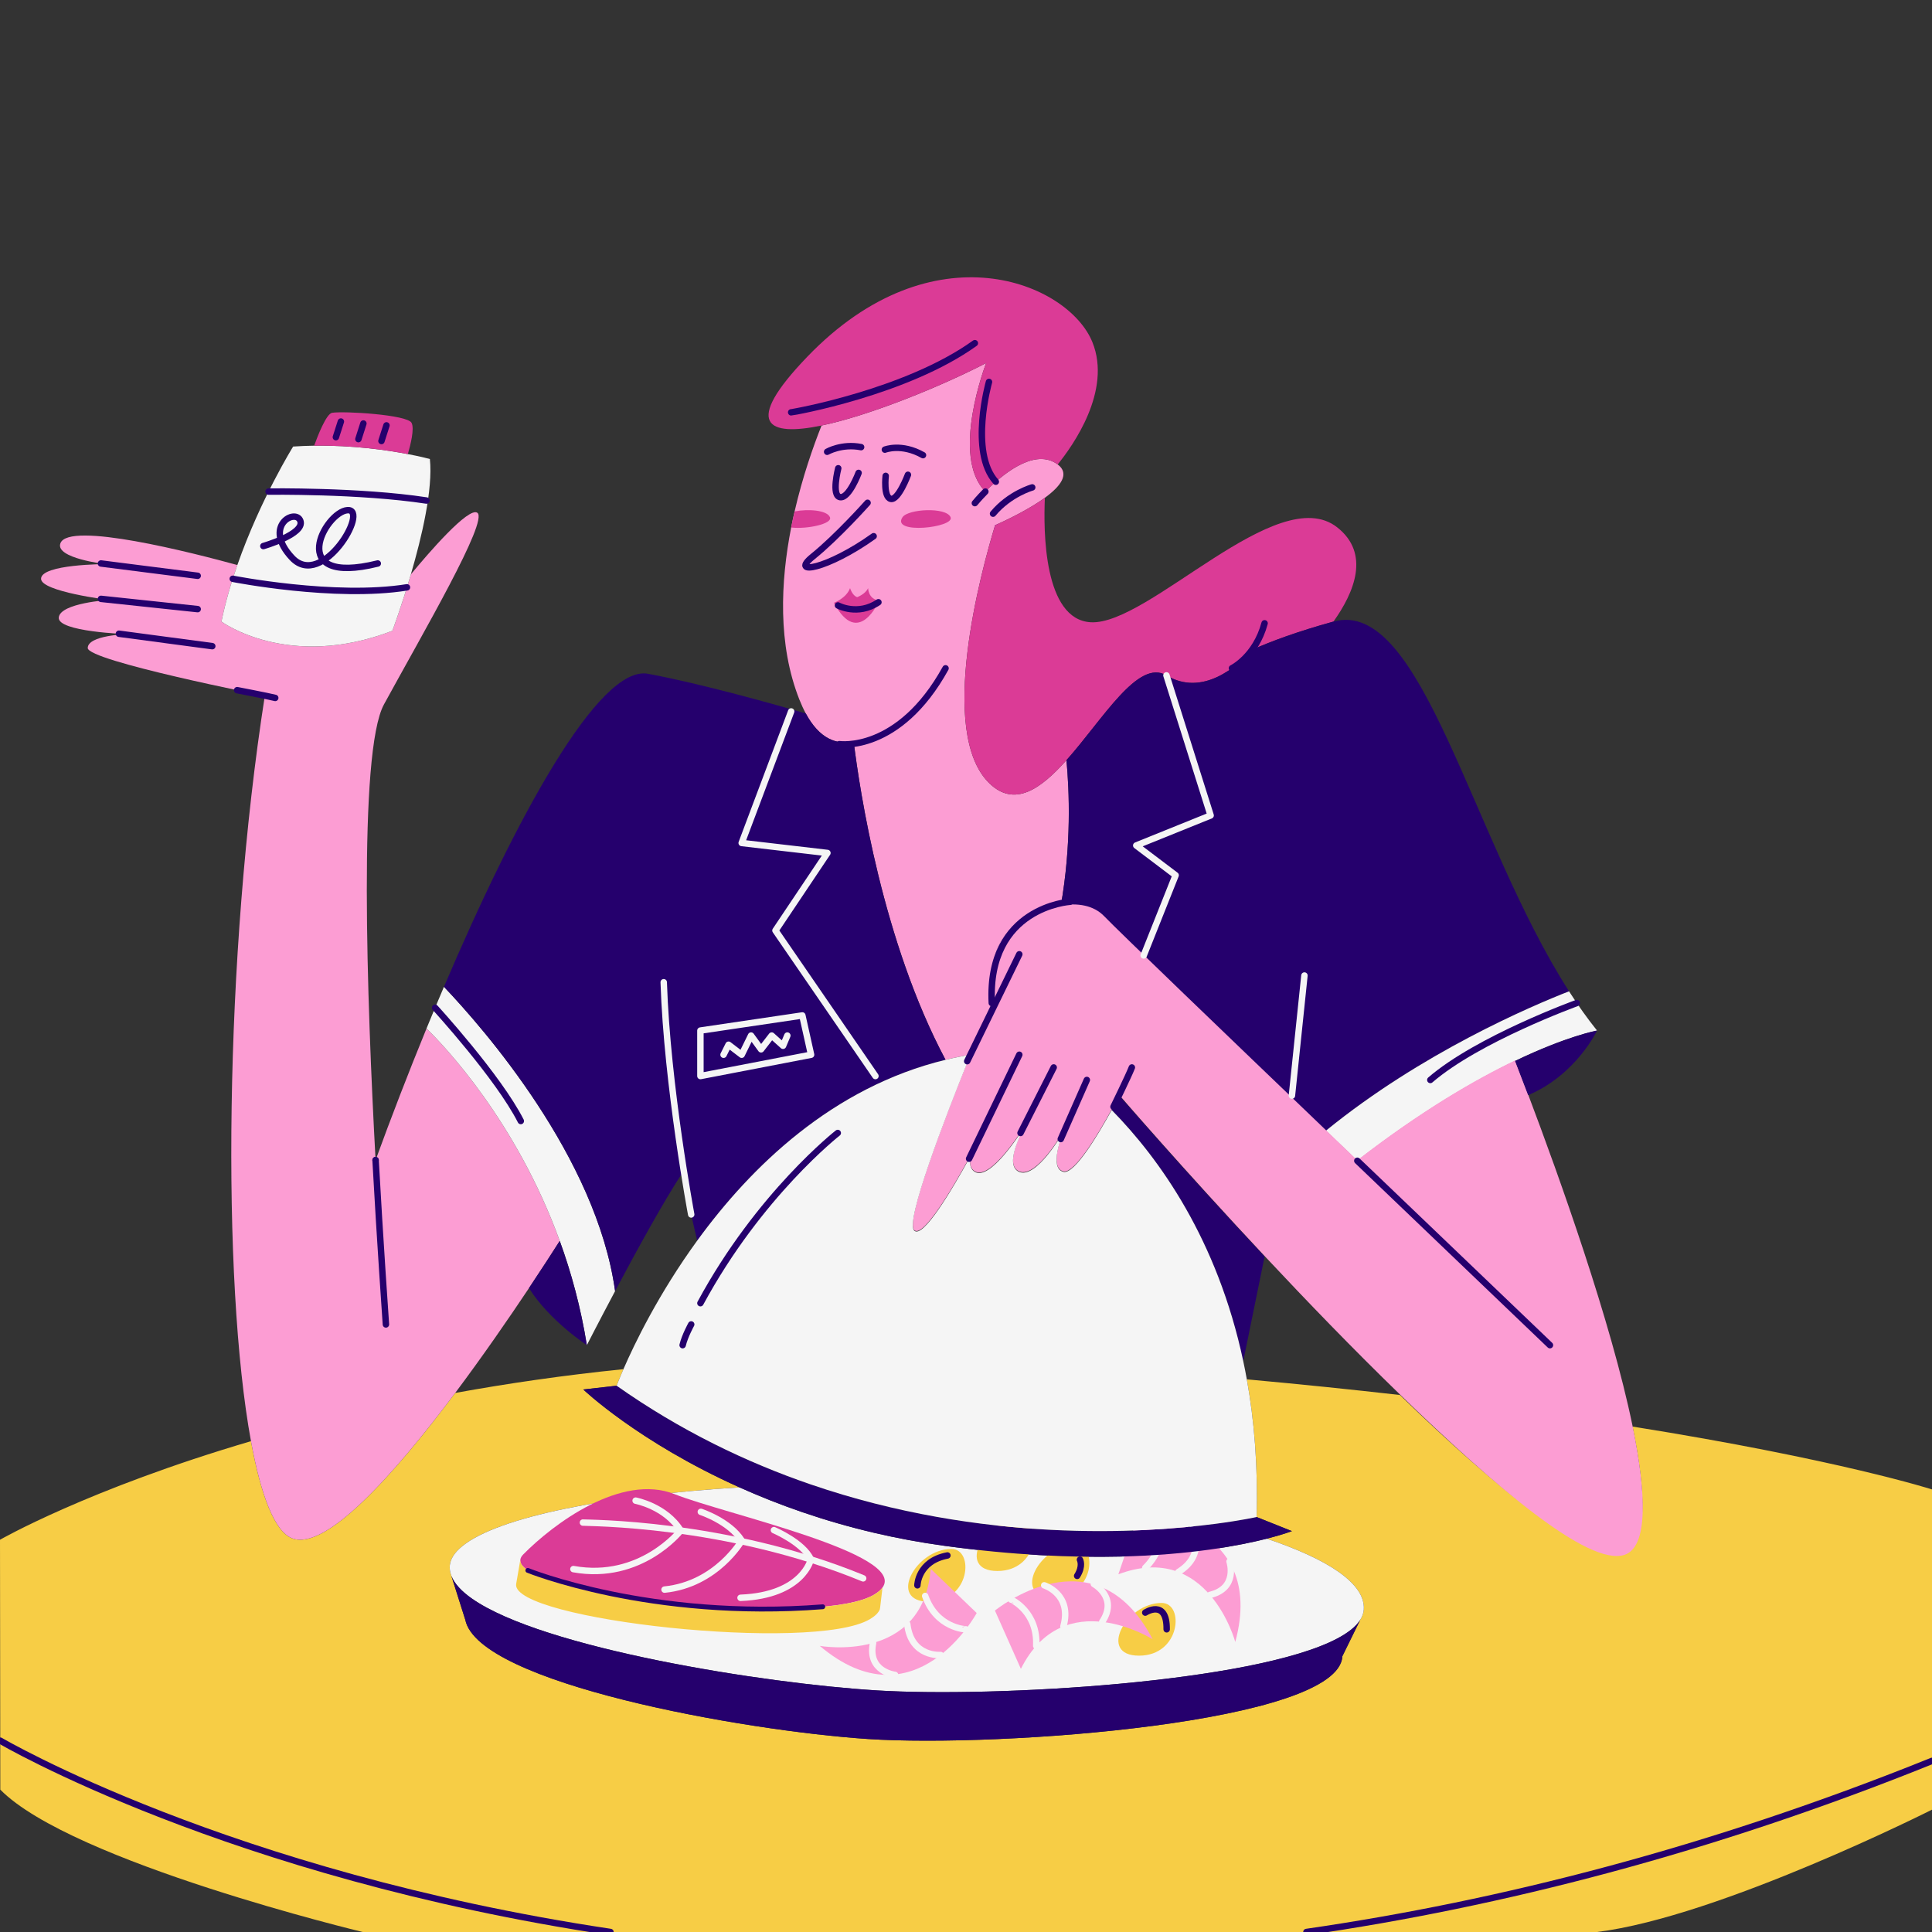
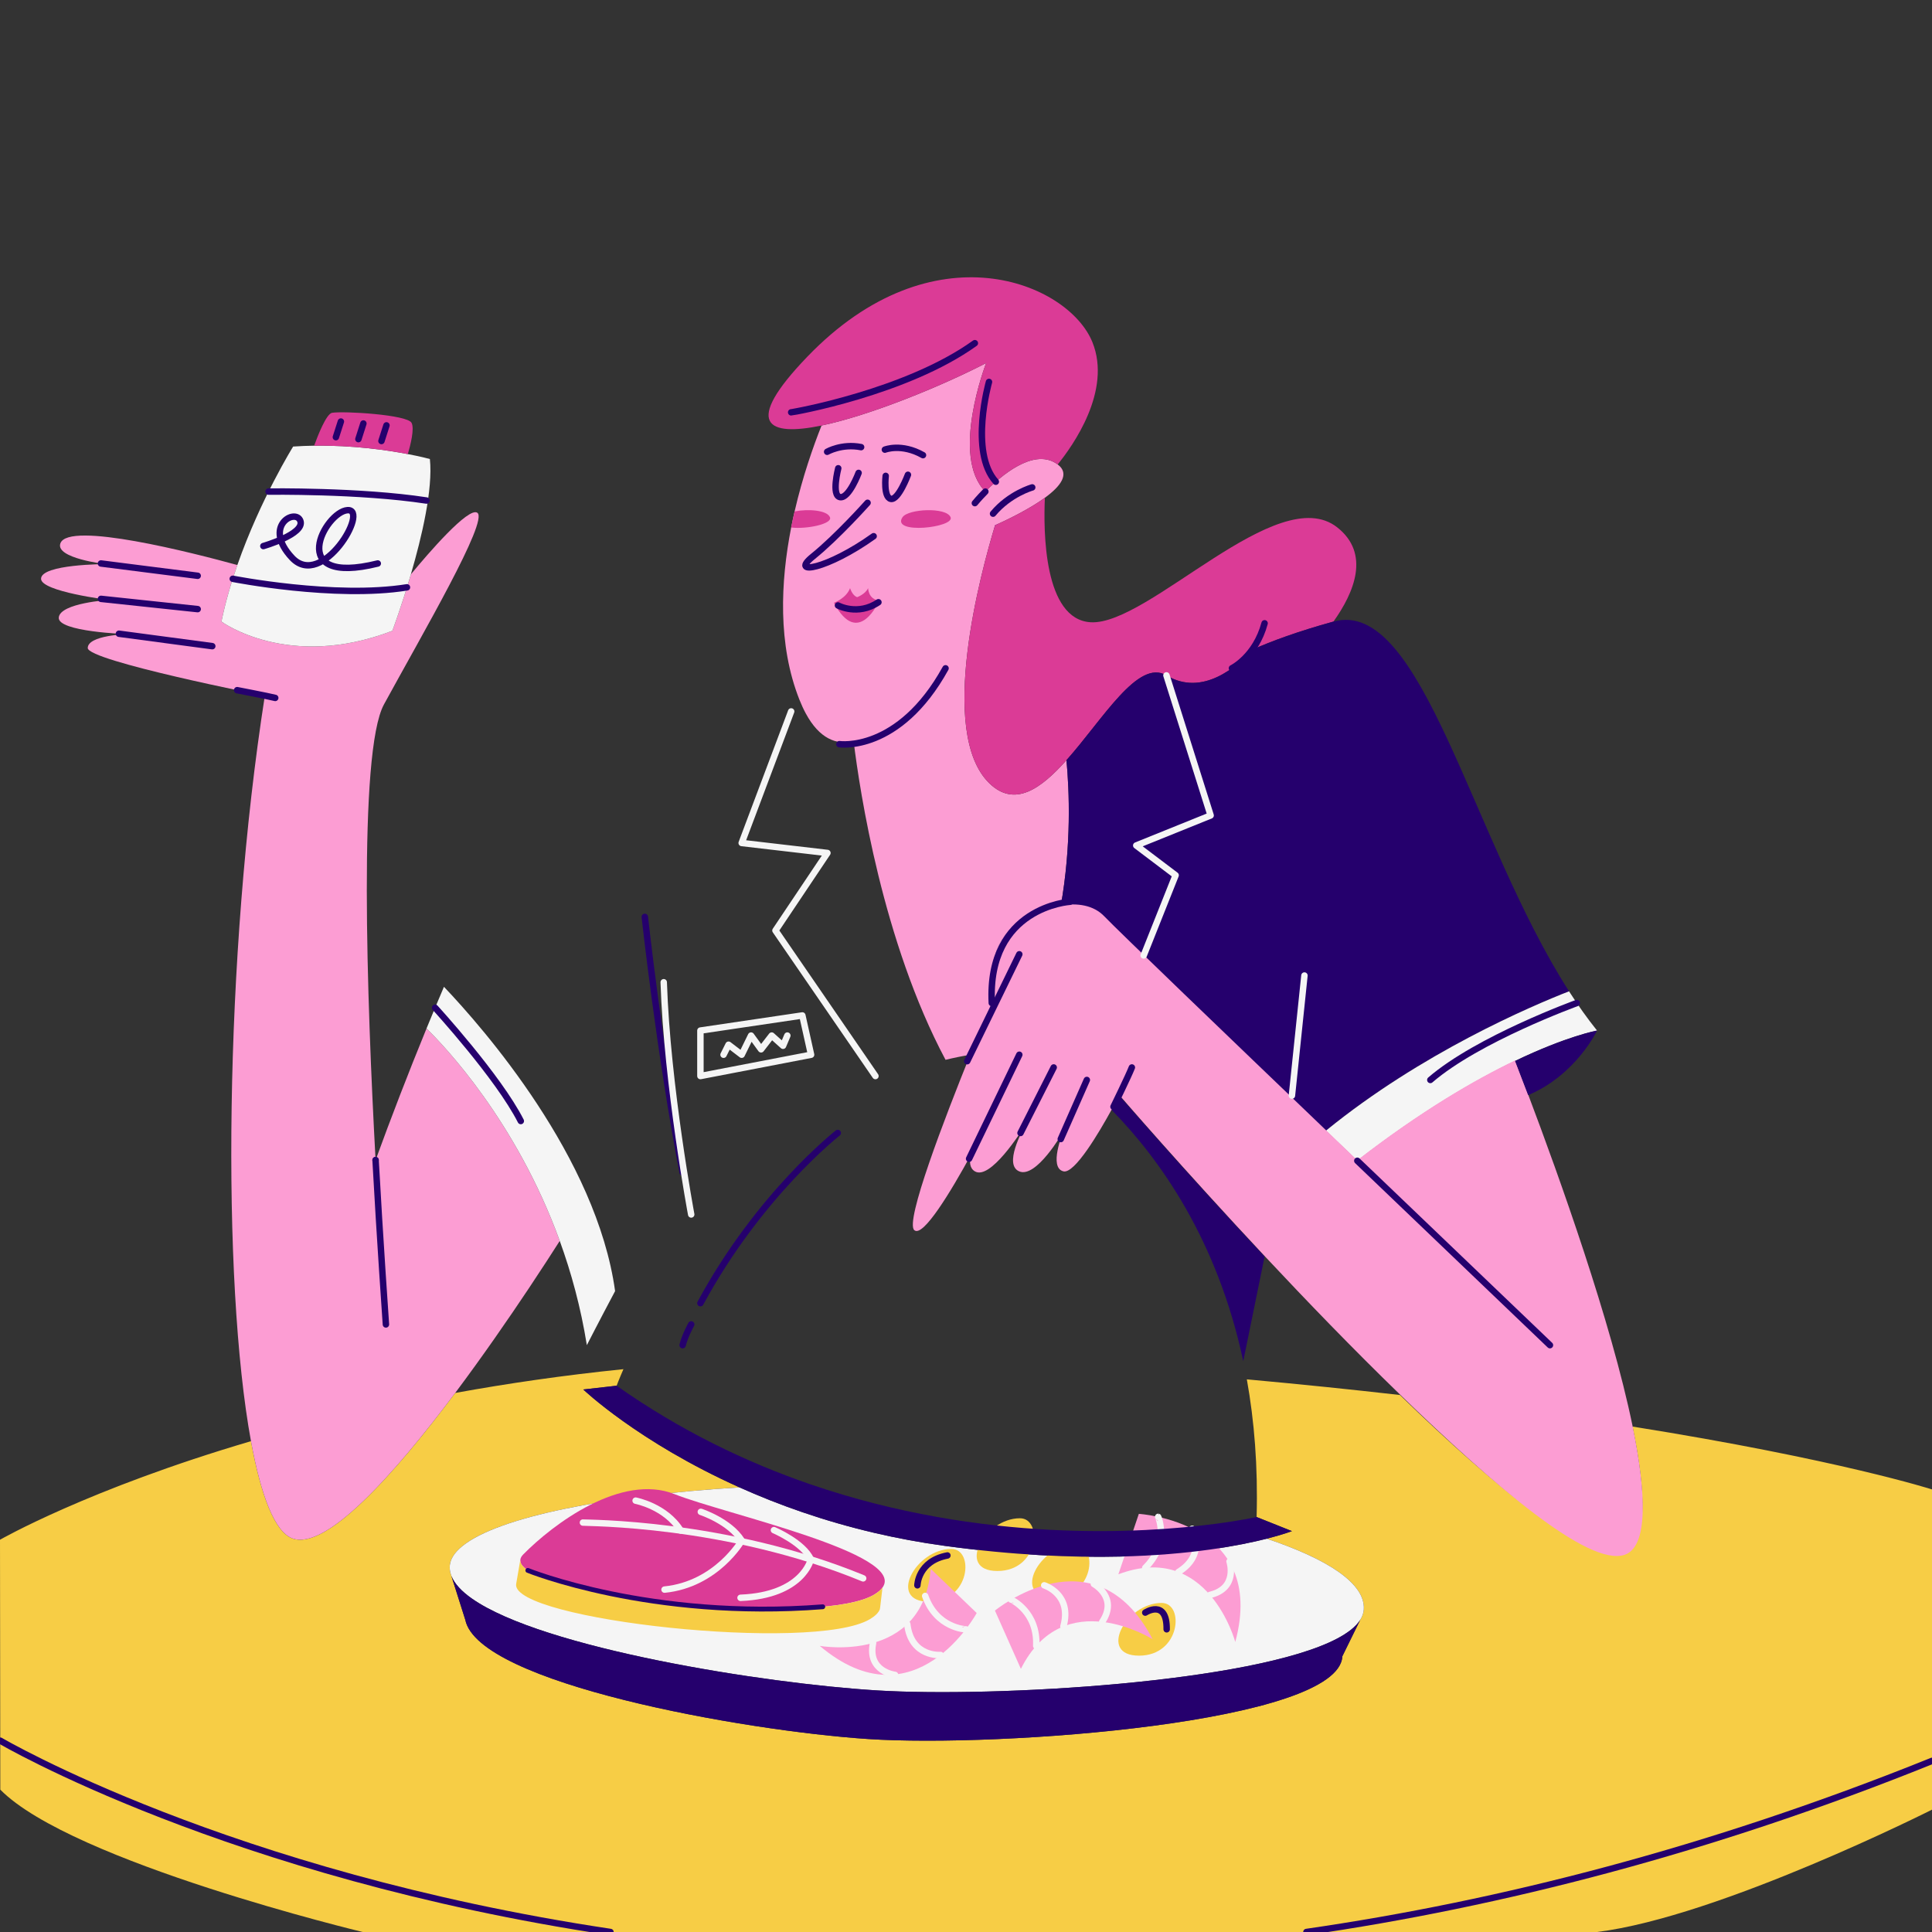
<svg xmlns="http://www.w3.org/2000/svg" id="Layer_2" x="0px" y="0px" viewBox="0 0 1200 1200" style="enable-background:new 0 0 1200 1200;" xml:space="preserve">
  <rect x="0" y="0" width="1200" height="1200" fill="#333333" stroke="none" />
  <style type="text/css"> .st0{fill:#F7CD45;} .st1{fill:none;stroke:#25006D;stroke-width:4;stroke-linecap:round;stroke-linejoin:round;stroke-miterlimit:10;} .st2{fill:#FC9DD3;} .st3{fill:#DB3B96;} .st4{fill:#F5F5F5;} .st5{fill:#25006D;} .st6{fill:none;stroke:#F5F5F5;stroke-width:4;stroke-linecap:round;stroke-linejoin:round;stroke-miterlimit:10;} .st7{fill:none;stroke:#25006D;stroke-width:3;stroke-linecap:round;stroke-linejoin:round;stroke-miterlimit:10;} </style>
  <g>
    <path class="st0" d="M1200.19,925.16l-0.19,198.85c0,0-131.92,66.54-208.04,75.99H225.28c0,0-180.7-43.37-225.09-88.42L0,956.37 c0,0,54.67-31.45,155.88-61.23c6.26,34.2,14.86,56.26,25.62,60.36c20.9,7.96,63.61-40.06,101.23-90.31 c32.32-5.88,67.19-10.97,104.5-14.78c-2.84,6.52-4.23,10.28-4.23,10.28l-20.72,2.34c0,0,34.06,32.57,97.05,60.82 c-82.73,5.06-149.45,18.36-171.9,36.26c-5.43,4.33-8.27,8.93-8.11,13.75c0.03,1,0.18,2,0.42,2.99c0.16,0.65,0.37,1.3,0.62,1.95 v0.01l8.64,27.29c8.09,39.43,172.5,68.91,250.25,74.04c81.67,5.39,292.49-10.14,294.51-51.41l11.09-22.59l0.02-0.04 c1.29-2.04,2.04-4.16,2.2-6.35c1.17-16.17-22.47-31.4-60.24-44.04c10.39-2.65,15.61-4.71,15.61-4.71l-21.94-8.75 c0.89-31.4-1.45-59.84-6.07-85.51c33.87,3.08,65.55,6.36,95.1,9.73c59.36,57.52,116.39,104.37,138.74,97.44 c15.16-4.7,14.31-36.19,5.75-77.84C1142.08,906.51,1200.19,925.16,1200.19,925.16z" />
-     <path class="st1" d="M530.22,460.51c29.01-6.31,60.28-59.01,60.28-59.01" />
    <path class="st1" d="M618.06,326.24c-4.55,2.05-7.56,3.26-7.56,3.26" />
    <path class="st2" d="M658.86,562.77c-12.38,2.09-25.11,8.82-32.74,16.11c-13.98,13.35-10.1,44.13-10.1,44.13 s-5.72,13.47-13.24,32.1c-5.27,0.87-10.43,1.93-15.49,3.16c-39.07-73.4-53.24-166.58-57.07-197.76 c-10.8,2.35-21.29-1.73-29.74-17.37c-1.38-2.56-2.71-5.43-3.98-8.64c-13.51-34.19-11.69-73.2-5.09-106.86 c0.67-3.38,1.38-6.71,2.13-9.98c4.97-21.6,11.58-40.38,16.75-53.36c0.01,0,0.01,0,0.01,0c30.29-6.32,74.55-24.49,102.2-38.8 c0,0-22.4,57.88-0.47,79.83c9.95-10.1,29.24-26.37,43.47-17.83c0.53,0.32,1.01,0.64,1.45,0.97c7.74,5.81,1.87,13.53-7.95,20.7 c-9.51,6.94-22.73,13.37-30.94,17.07c-8.7,28.65-35.99,128.68-3.56,160.26c15.66,15.25,32.01,3.49,47.9-14.35 C664.15,490.95,665.57,524.98,658.86,562.77z" />
    <path class="st3" d="M656.95,288.47c-0.44-0.33-0.92-0.65-1.45-0.97c-14.23-8.54-33.52,7.73-43.47,17.83 c-21.93-21.95,0.47-79.83,0.47-79.83c-27.65,14.31-71.91,32.48-102.2,38.8c0,0,0,0-0.01,0c-33.2,6.92-49.59-0.43-8.79-42.8 c78-81,162-46,177-9C690.75,242.72,666.31,276.94,656.95,288.47z" />
    <path class="st3" d="M828.24,386.07h-0.01c-22.37,6.18-38.62,12.21-50.21,17.37c-9.46,10.46-31.08,29.53-53.52,16.06 c-17.63-10.58-39.41,27.21-62.1,52.65c-15.89,17.84-32.24,29.6-47.9,14.35c-32.43-31.58-5.14-131.61,3.56-160.26 c8.21-3.7,21.43-10.13,30.94-17.07c-0.95,20.6-0.75,75.7,28.5,77.33c36,2,116-88,153-59C851.3,343.8,841.13,368,828.24,386.07z" />
    <path class="st2" d="M347.67,770.75c-4.36,6.85-10.97,17.09-19.11,29.31c-12.51,18.75-28.64,42.17-45.83,65.13 c-37.62,50.25-80.33,98.27-101.23,90.31c-10.76-4.1-19.36-26.16-25.62-60.36c-18.18-99.25-16.69-300.82,8.6-462.95 c0,0-109.98-21.69-109.98-29.69s24.54-8.63,24.54-8.63S35.5,392.5,36.5,383.5s31.14-10.86,31.14-10.86S25.5,367.47,25.5,359.5 c0-9.12,40.07-9.12,40.07-9.12s-31.35-3.59-28.07-12.88c4.96-14.05,82.96,6.05,109.92,13.45c-3.93,11.26-7.41,23.14-9.87,35.12 c0,0,41.43,30.59,106.16,5.73c0,0,5.69-15.22,11.48-35.05v-0.01c10.59-12.8,35.81-42.17,41.31-38.24c7,5-34,75-58,119 c-16.12,29.55-10.59,184.49-5.22,283.07c9.56-26.24,20.28-54.05,31.64-81.77C275.76,649.37,320.55,696.1,347.67,770.75z" />
    <path class="st1" d="M233.28,720.58c0,0,0,0,0-0.01" />
    <path class="st4" d="M382.05,801.92c-10.1,19-17.55,33.58-17.55,33.58c-3.75-23.43-9.67-45.06-16.83-64.75 c-27.12-74.65-71.91-121.38-82.75-131.95c3.55-8.66,7.16-17.3,10.83-25.88C300.25,638.68,370.56,718.88,382.05,801.92z" />
-     <path class="st5" d="M587.29,658.27c-70.3,17.04-120.96,66.54-154.25,112.32c-3.19-13.25-6.21-27.59-9.04-42.32 c-11.58,17.46-28.96,49.21-41.95,73.65c-11.49-83.04-81.8-163.24-106.3-189c44.57-104.56,96.24-200.1,126.75-194.42 c33.69,6.27,79.66,19.29,97.98,24.64c8.45,15.64,18.94,19.72,29.74,17.37C534.05,491.69,548.22,584.87,587.29,658.27z" />
    <path class="st1" d="M239.7,822.63c0,0-3.79-53.85-6.42-102.05c0,0,0,0,0-0.01" />
    <path class="st1" d="M400.5,569.5c0,0,9.21,84.21,23.5,158.77" />
-     <path class="st5" d="M364.5,835.5c0,0-23.34-15.26-35.94-35.44c8.14-12.22,14.75-22.46,19.11-29.31 C354.83,790.44,360.75,812.07,364.5,835.5z" />
    <path class="st5" d="M974.56,615.72c-23.5,9.19-91.7,38.23-151,86.57c-59.92-57.42-129.41-124.18-137.63-132.79 c-6.7-7.02-16.77-8.48-27.07-6.73c6.71-37.79,5.29-71.82,3.54-90.62c22.69-25.44,44.47-63.23,62.1-52.65 c22.44,13.47,44.06-5.6,53.52-16.06c11.59-5.16,27.84-11.19,50.21-17.37h0.01C883.31,370.87,913.64,520.66,974.56,615.72z" />
    <path class="st4" d="M991.96,640.1c0,0-18.42,3.27-50.92,18.87c-24.99,11.99-58.32,31.29-97.99,62.01 c-6.31-6.05-12.84-12.31-19.49-18.69c59.3-48.34,127.5-77.38,151-86.57C980.1,624.35,985.88,632.53,991.96,640.1z" />
    <path class="st2" d="M1008.79,965.81c-22.35,6.93-79.9-42.15-139.26-99.67c-28.7-27.79-57.94-58.09-84.07-86 c-51.05-54.53-90.21-99.97-90.21-99.97s-1.86,3.66-4.76,8.96c-7.77,14.19-23.03,40.11-29.98,38.41 c-9.33-2.28-0.39-23.92-0.01-24.82c-0.57,0.99-16.91,29.4-27.49,24.82c-9.57-4.14,1.64-24.85,4.24-29.4 c-3.43,5.52-22.27,35.04-31.75,29.4c-3.21-1.91-3.53-5.8-2.42-10.27c6.85-12.51,11.96-22.71,12.16-23.12 c-0.34,0.46-9.73,13.22-12.16,23.12c-12.16,22.21-29.79,51.71-35.22,46.78c-5.83-5.3,18.73-69.22,34.92-109.27 c7.52-18.63,13.24-32.1,13.24-32.1s-3.88-30.78,10.1-44.13c7.63-7.29,20.36-14.02,32.74-16.11c10.3-1.75,20.37-0.29,27.07,6.73 c8.22,8.61,77.71,75.37,137.63,132.79c6.65,6.38,13.18,12.64,19.49,18.69c39.67-30.72,73-50.02,97.99-62.01 c2.31,5.94,5.07,13.1,8.14,21.23c19.37,51.19,51.49,140.89,64.84,205.87C1022.58,927.39,1023.95,961.11,1008.79,965.81z" />
    <path class="st5" d="M991.96,640.1c0,0-12.99,27.54-42.78,40.1c-3.07-8.13-5.83-15.29-8.14-21.23 C973.54,643.37,991.96,640.1,991.96,640.1z" />
    <path class="st1" d="M843.05,720.98C881.97,758.26,962.7,835.5,962.7,835.5" />
    <path class="st4" d="M255.19,356.74v0.01c-5.79,19.83-11.48,35.05-11.48,35.05c-64.73,24.86-106.16-5.73-106.16-5.73 c2.46-11.98,5.94-23.86,9.87-35.12h0.01c14.28-40.86,34.65-73.59,34.65-73.59c4.42-0.3,8.78-0.47,13.04-0.53 c24.12-0.35,45.21,2.71,58.2,5.21c8.63,1.66,13.69,3.07,13.69,3.07C268.97,303.83,262.01,333.45,255.19,356.74z" />
    <path class="st3" d="M253.32,282.04c-12.99-2.5-34.08-5.56-58.2-5.21c2.1-5.81,7.52-19.86,11.17-20.44 c7.38-1.16,46.61,1.17,49.33,6.22C257.54,266.18,254.98,276.39,253.32,282.04z" />
    <path class="st5" d="M785.46,780.47l-13.25,65c-16.06-75.48-51.98-125.72-81.72-156.01c2.9-5.3,4.76-8.96,4.76-8.96 S734.41,725.94,785.46,780.47z" />
    <path class="st4" d="M847.07,999.75c-0.16,2.19-0.91,4.31-2.2,6.35l-0.02,0.04c-2.66,4.2-7.61,8.08-14.4,11.65 c-52.08,27.39-212.75,36.59-285.57,32.17c-70.55-4.29-207.84-26.2-251.73-57.03h-0.01c-6.44-4.52-10.87-9.24-12.78-14.12v-0.01 l-0.62-1.95c-0.24-0.99-0.39-1.99-0.42-2.99c-0.16-4.82,2.68-9.42,8.11-13.75c22.45-17.9,89.17-31.2,171.9-36.26 c23.93,10.74,52.03,20.85,84.03,28.31c13.68,3.19,28.07,5.9,43.15,7.96c42.62,5.83,79,7.39,109.07,6.69c0.01,0,0.01,0,0.02,0 c43.89-1.01,74.36-6.82,91.22-11.1h0.01C824.6,968.35,848.24,983.58,847.07,999.75z" />
    <g>
      <path class="st4" d="M543.19,990.3c-0.08,0.06-0.17,0.11-0.27,0.17c-31.62,18.85-186.06,4.21-215.07-15.06 c20.68-19.01,58.45-44.12,88.54-32.14C441.98,953.47,524.58,972.16,543.19,990.3z" />
      <path class="st3" d="M548.12,986.08c-1.03,1.43-2.65,2.83-4.92,4.22c-0.08,0.06-0.17,0.11-0.27,0.17 c-31.62,18.85-186.06,4.21-215.07-15.06c-3.27-2.18-4.95-4.41-4.67-6.66l0.01-0.04c0.14-1.06,0.71-2.12,1.76-3.19 c18.8-19.12,61.05-50.61,94.06-37.47C449.85,940.34,563.51,964.98,548.12,986.08z" />
      <path class="st0" d="M546.68,998.35l-0.25,1.37c-0.86,2.03-2.84,4.03-6.12,5.98c-35.21,20.97-222.69,0.46-219.73-21.76l2.61-15.18 c-0.28,2.25,1.4,4.48,4.67,6.66c29.01,19.27,183.45,33.9,215.07,15.06c0.09-0.06,0.18-0.11,0.27-0.17 c2.27-1.39,3.89-2.79,4.92-4.22l-1.23,10.46L546.68,998.35z" />
      <path class="st6" d="M362.07,945.7c1.85,0.32,88.88-0.41,174.05,34.64" />
-       <path class="st6" d="M394.8,932.08c0,0,18.63,3.49,27.97,18.57c0,0-24.64,31.51-66.62,23.95" />
+       <path class="st6" d="M394.8,932.08c0,0,18.63,3.49,27.97,18.57" />
      <path class="st6" d="M435.29,939.04c0,0,17.88,5.83,25.43,17.85c0,0-15.58,27.18-47.97,30.44" />
      <path class="st6" d="M480.71,950.4c0,0,18.34,7.81,22.92,18.2c0,0-4.94,22.29-43.67,23.83" />
    </g>
    <path class="st5" d="M844.85,1006.14l-11.09,22.59c-2.02,41.27-212.84,56.8-294.51,51.41c-77.75-5.13-242.16-34.61-250.25-74.04 l-8.64-27.29c1.91,4.88,6.34,9.6,12.78,14.12h0.01c43.89,30.83,181.18,52.74,251.73,57.03c72.82,4.42,233.49-4.78,285.57-32.17 C837.24,1014.22,842.19,1010.34,844.85,1006.14z" />
    <path class="st1" d="M521.36,462.22c0,0,36.9,5.45,65.93-47.11" />
    <path class="st1" d="M641.14,302.74c0,0-13.98,3.88-24.34,16.31" />
    <line class="st1" x1="62.71" y1="349.99" x2="122.79" y2="357.63" />
    <line class="st1" x1="62.71" y1="371.96" x2="122.79" y2="378.34" />
    <line class="st1" x1="73.87" y1="393.62" x2="131.85" y2="401.35" />
    <path class="st1" d="M520.65,290.85c0,0-4.4,16.99,1.13,17.93c5.53,0.94,11.51-15.06,11.51-15.06" />
    <path class="st1" d="M550.12,295.57c0,0-1.52,13.25,3.16,14.29c4.67,1.04,10.66-14.96,10.66-14.96" />
    <path class="st1" d="M538.87,312.29c0,0-18.87,21.18-33.96,33.34s9.01,7.96,37.73-12.58" />
    <path class="st1" d="M513.75,280.61c0,0,9.12-5.26,21.11-2.89" />
    <path class="st1" d="M549.61,279.28c0,0,10.28-4.14,23.68,3.42" />
    <path class="st3" d="M517.99,374.4c0,0,7.67-2.8,10-9.1c0,0,1.4,4.67,4.43,5.6c0,0,5.13-1.87,6.77-5.6c0,0,0.07,7,6.92,7.7 C546.12,373,533.19,403.1,517.99,374.4z" />
    <path class="st3" d="M560.56,321.25c3.49-5.19,27.18-6.45,29.87,0C593.12,327.69,553.21,332.18,560.56,321.25z" />
    <path class="st3" d="M491.41,327.64c0.67-3.38,1.38-6.71,2.13-9.98c8.31-1.64,20.1-0.85,21.96,3.59 C517.25,325.44,500.98,328.8,491.41,327.64z" />
    <path class="st6" d="M429.32,754.33c0,0-15.01-80.27-17.07-144.24" />
    <line class="st6" x1="802.44" y1="680.5" x2="810.21" y2="605.92" />
    <polyline class="st6" points="491.41,441.88 460.67,523.59 513.93,529.8 481.65,577.96 543.75,668.35 " />
    <polyline class="st6" points="724.5,419.5 751.95,506.48 705.74,525.14 730.2,543.64 710.37,593.46 " />
    <path class="st1" d="M765.17,415.06c0,0,14.7-7.2,20.29-27.92" />
    <path class="st1" d="M491.41,256.1c0.85,0.04,71.62-12.39,114.09-42.94" />
    <path class="st1" d="M811.44,1200c120.22-17.43,250.51-50.63,388.56-106.28" />
    <path class="st1" d="M0.19,1081.17c0,0,141.43,83.23,378.98,118.83" />
    <path class="st1" d="M664.61,560.1c0,0-51.61,3.15-48.59,62.91" />
    <path class="st1" d="M166.82,305.33c0,0,56.66-0.78,98.1,5.56" />
    <path class="st1" d="M144.57,359.5c0,0,63.41,12.49,108.2,5.31" />
    <line class="st1" x1="211.73" y1="261.83" x2="208.62" y2="271.54" />
    <line class="st1" x1="225.71" y1="263.04" x2="222.61" y2="272.75" />
    <line class="st1" x1="240.04" y1="264.21" x2="236.93" y2="273.92" />
    <path class="st0" d="M667.94,959.4c14.31,0,11.86,32.75-14.03,32.75S645.73,959.4,667.94,959.4z" />
    <path class="st0" d="M721.5,995.61c14.31,0,11.86,32.75-14.03,32.75S699.29,995.61,721.5,995.61z" />
    <path class="st0" d="M590.93,962.08c14.31,0,11.86,32.75-14.03,32.75S568.71,962.08,590.93,962.08z" />
    <g>
      <path class="st2" d="M694.64,977.82l12.71-37.53c0,0,80.09,4.6,59.9,79.56C767.25,1019.85,750.3,956.87,694.64,977.82z" />
      <path class="st6" d="M719.37,942.15c0.06,0.01,7.13,16.72-8.04,31.64" />
      <path class="st6" d="M740.47,949.54c0,0,9.21,15.86-8.54,26.87" />
      <path class="st6" d="M763.68,969.84c0,0,5.59,16.57-12.16,20.81" />
    </g>
    <g>
      <path class="st2" d="M634.09,1036.55l-16.12-36.19c0,0,61.96-50.96,97.98,17.82C715.95,1018.17,660.77,983.4,634.09,1036.55z" />
      <path class="st6" d="M628.06,993.56c0.06-0.03,16.58,7.45,15.56,28.71" />
      <path class="st6" d="M648.57,984.67c0,0,17.53,5.41,11.95,25.54" />
      <path class="st6" d="M679.4,983.84c0,0,15.35,8.38,5.18,23.54" />
    </g>
    <g>
      <path class="st2" d="M578.08,974.43l28.57,27.45c0,0-38.2,70.55-97.48,20.41C509.17,1022.29,573.39,1033.72,578.08,974.43z" />
      <path class="st6" d="M599.86,1011.99c-0.04,0.05-18.17-0.65-25.22-20.73" />
      <path class="st6" d="M584.21,1027.94c0,0-18.27,1.59-20.69-19.16" />
      <path class="st6" d="M555.96,1040.32c0,0-17.38-1.98-13.67-19.85" />
    </g>
    <path class="st0" d="M633.51,943.02c14.31,0,11.86,32.75-14.03,32.75S611.3,943.02,633.51,943.02z" />
    <g>
      <path class="st5" d="M802.44,951c0,0-5.22,2.06-15.61,4.71h-0.01c-16.86,4.28-47.33,10.09-91.22,11.1c-0.01,0-0.01,0-0.02,0 c-30.07,0.7-66.45-0.86-109.07-6.69c-15.08-2.06-29.47-4.77-43.15-7.96c-32-7.46-60.1-17.57-84.03-28.31 c-62.99-28.25-97.05-60.82-97.05-60.82l20.72-2.34c39.62,27.93,80.6,47.61,120.52,61.3c106.93,36.68,206.28,30.39,251.44,24.48 c0.01,0,0.01,0,0.01,0c16.29-2.14,25.53-4.22,25.53-4.22L802.44,951z" />
-       <path class="st4" d="M780.5,942.25c0,0-9.24,2.08-25.53,4.22c0,0,0,0-0.01,0c-45.16,5.91-144.51,12.2-251.44-24.48 c-39.92-13.69-80.9-33.37-120.52-61.3c0,0,1.39-3.76,4.23-10.28c6.74-15.53,21.73-46.7,45.81-79.82 c33.29-45.78,83.95-95.28,154.25-112.32c5.06-1.23,10.22-2.29,15.49-3.16c-16.19,40.05-40.75,103.97-34.92,109.27 c5.43,4.93,23.06-24.57,35.22-46.78c-1.11,4.47-0.79,8.36,2.42,10.27c9.48,5.64,28.32-23.88,31.75-29.4 c-2.6,4.55-13.81,25.26-4.24,29.4c10.58,4.58,26.92-23.83,27.49-24.82c-0.38,0.9-9.32,22.54,0.01,24.82 c6.95,1.7,22.21-24.22,29.98-38.41c29.74,30.29,65.66,80.53,81.72,156.01c0.79,3.69,1.53,7.45,2.22,11.27 C779.05,882.41,781.39,910.85,780.5,942.25z" />
      <path class="st1" d="M520.35,703.72c0,0-48.81,38.14-85.31,105.71" />
      <path class="st1" d="M429.32,822.63c0,0-3.94,7.09-5.32,12.87" />
    </g>
    <path class="st1" d="M163.57,339.17c0,0,25.83-7.43,23.01-15.59c-2.82-8.16-23.86,3.04-5.15,22.91s48.28-30.51,34.43-29.62 c-13.85,0.89-39.27,47.52,18.78,33.12" />
    <polygon class="st6" points="435.04,640.1 498.35,630.72 503.78,655.11 435.04,668.35 " />
    <path class="st1" d="M605.5,312.5c0,0,2.5-3.08,6.53-7.17" />
    <path class="st7" d="M327.85,975.41c0,0,76.28,30.95,183.19,22.59" />
    <g>
      <line class="st1" x1="601.92" y1="719.7" x2="633.11" y2="655.11" />
      <line class="st1" x1="633.86" y1="703.72" x2="654.47" y2="663.01" />
      <line class="st1" x1="658.86" y1="707.49" x2="675.05" y2="670.78" />
    </g>
    <path class="st1" d="M691.61,687.41c0,0,9.47-19.34,11.41-24.39" />
    <line class="st1" x1="600.75" y1="659.13" x2="633.11" y2="592.72" />
    <path class="st1" d="M614.28,237.23c0,0-12.36,43.37,4.24,61.97" />
    <path class="st1" d="M147.29,428.68c0,0,19,3.65,23.66,4.81" />
    <path class="st1" d="M270.25,625.93c0,0,39.29,42.91,53.23,70.36" />
    <path class="st1" d="M979.38,623.01c0,0-61.46,22.27-90.98,47.77" />
    <path class="st1" d="M569.81,984.67c0,0,0.28-15.03,18.64-18.54" />
    <path class="st1" d="M711.33,1001.62c0,0,13.5-8.86,13.31,10.37" />
-     <path class="st1" d="M670.78,968.75c0,0,2.14,3.9-1.75,10.06" />
    <polyline class="st6" points="449.41,655.11 452.52,648.89 460.67,655.11 466.5,643.21 472.71,651.75 479.32,643.21 486.36,649.54 489.03,643.21 " />
    <path class="st1" d="M520.48,376.05c0,0,12.2,6.7,25.13-1.98" />
  </g>
</svg>